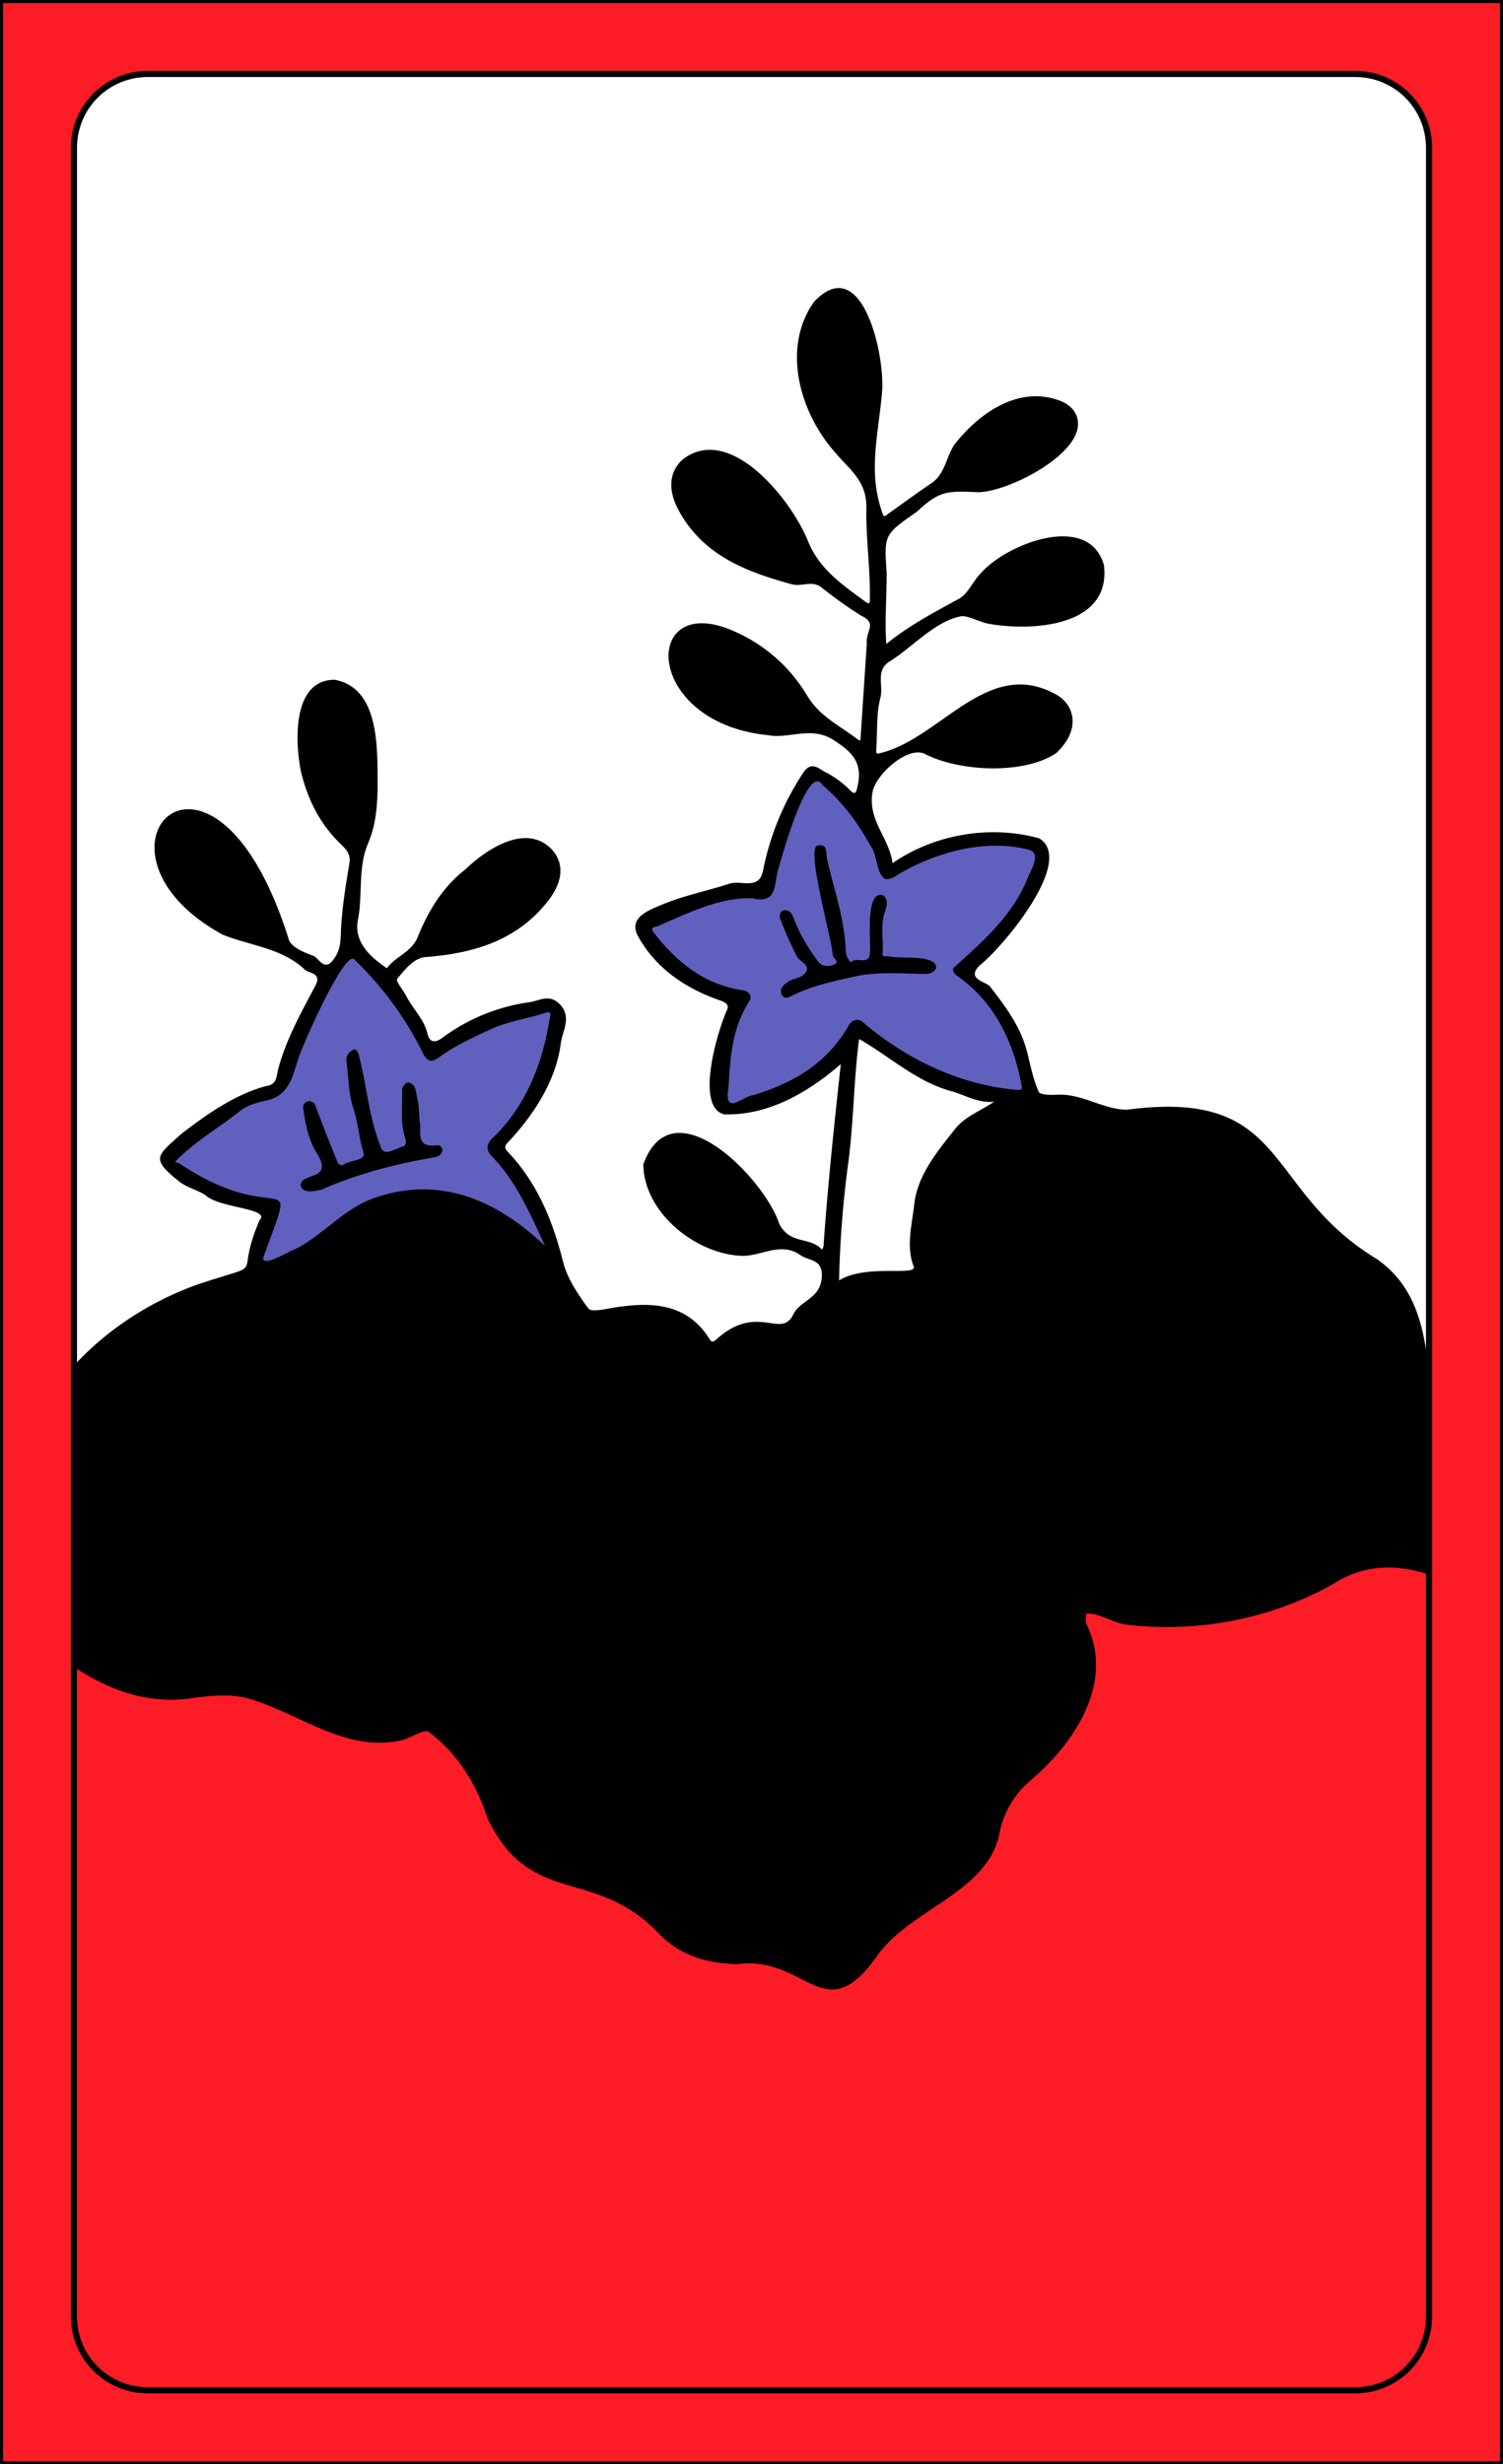
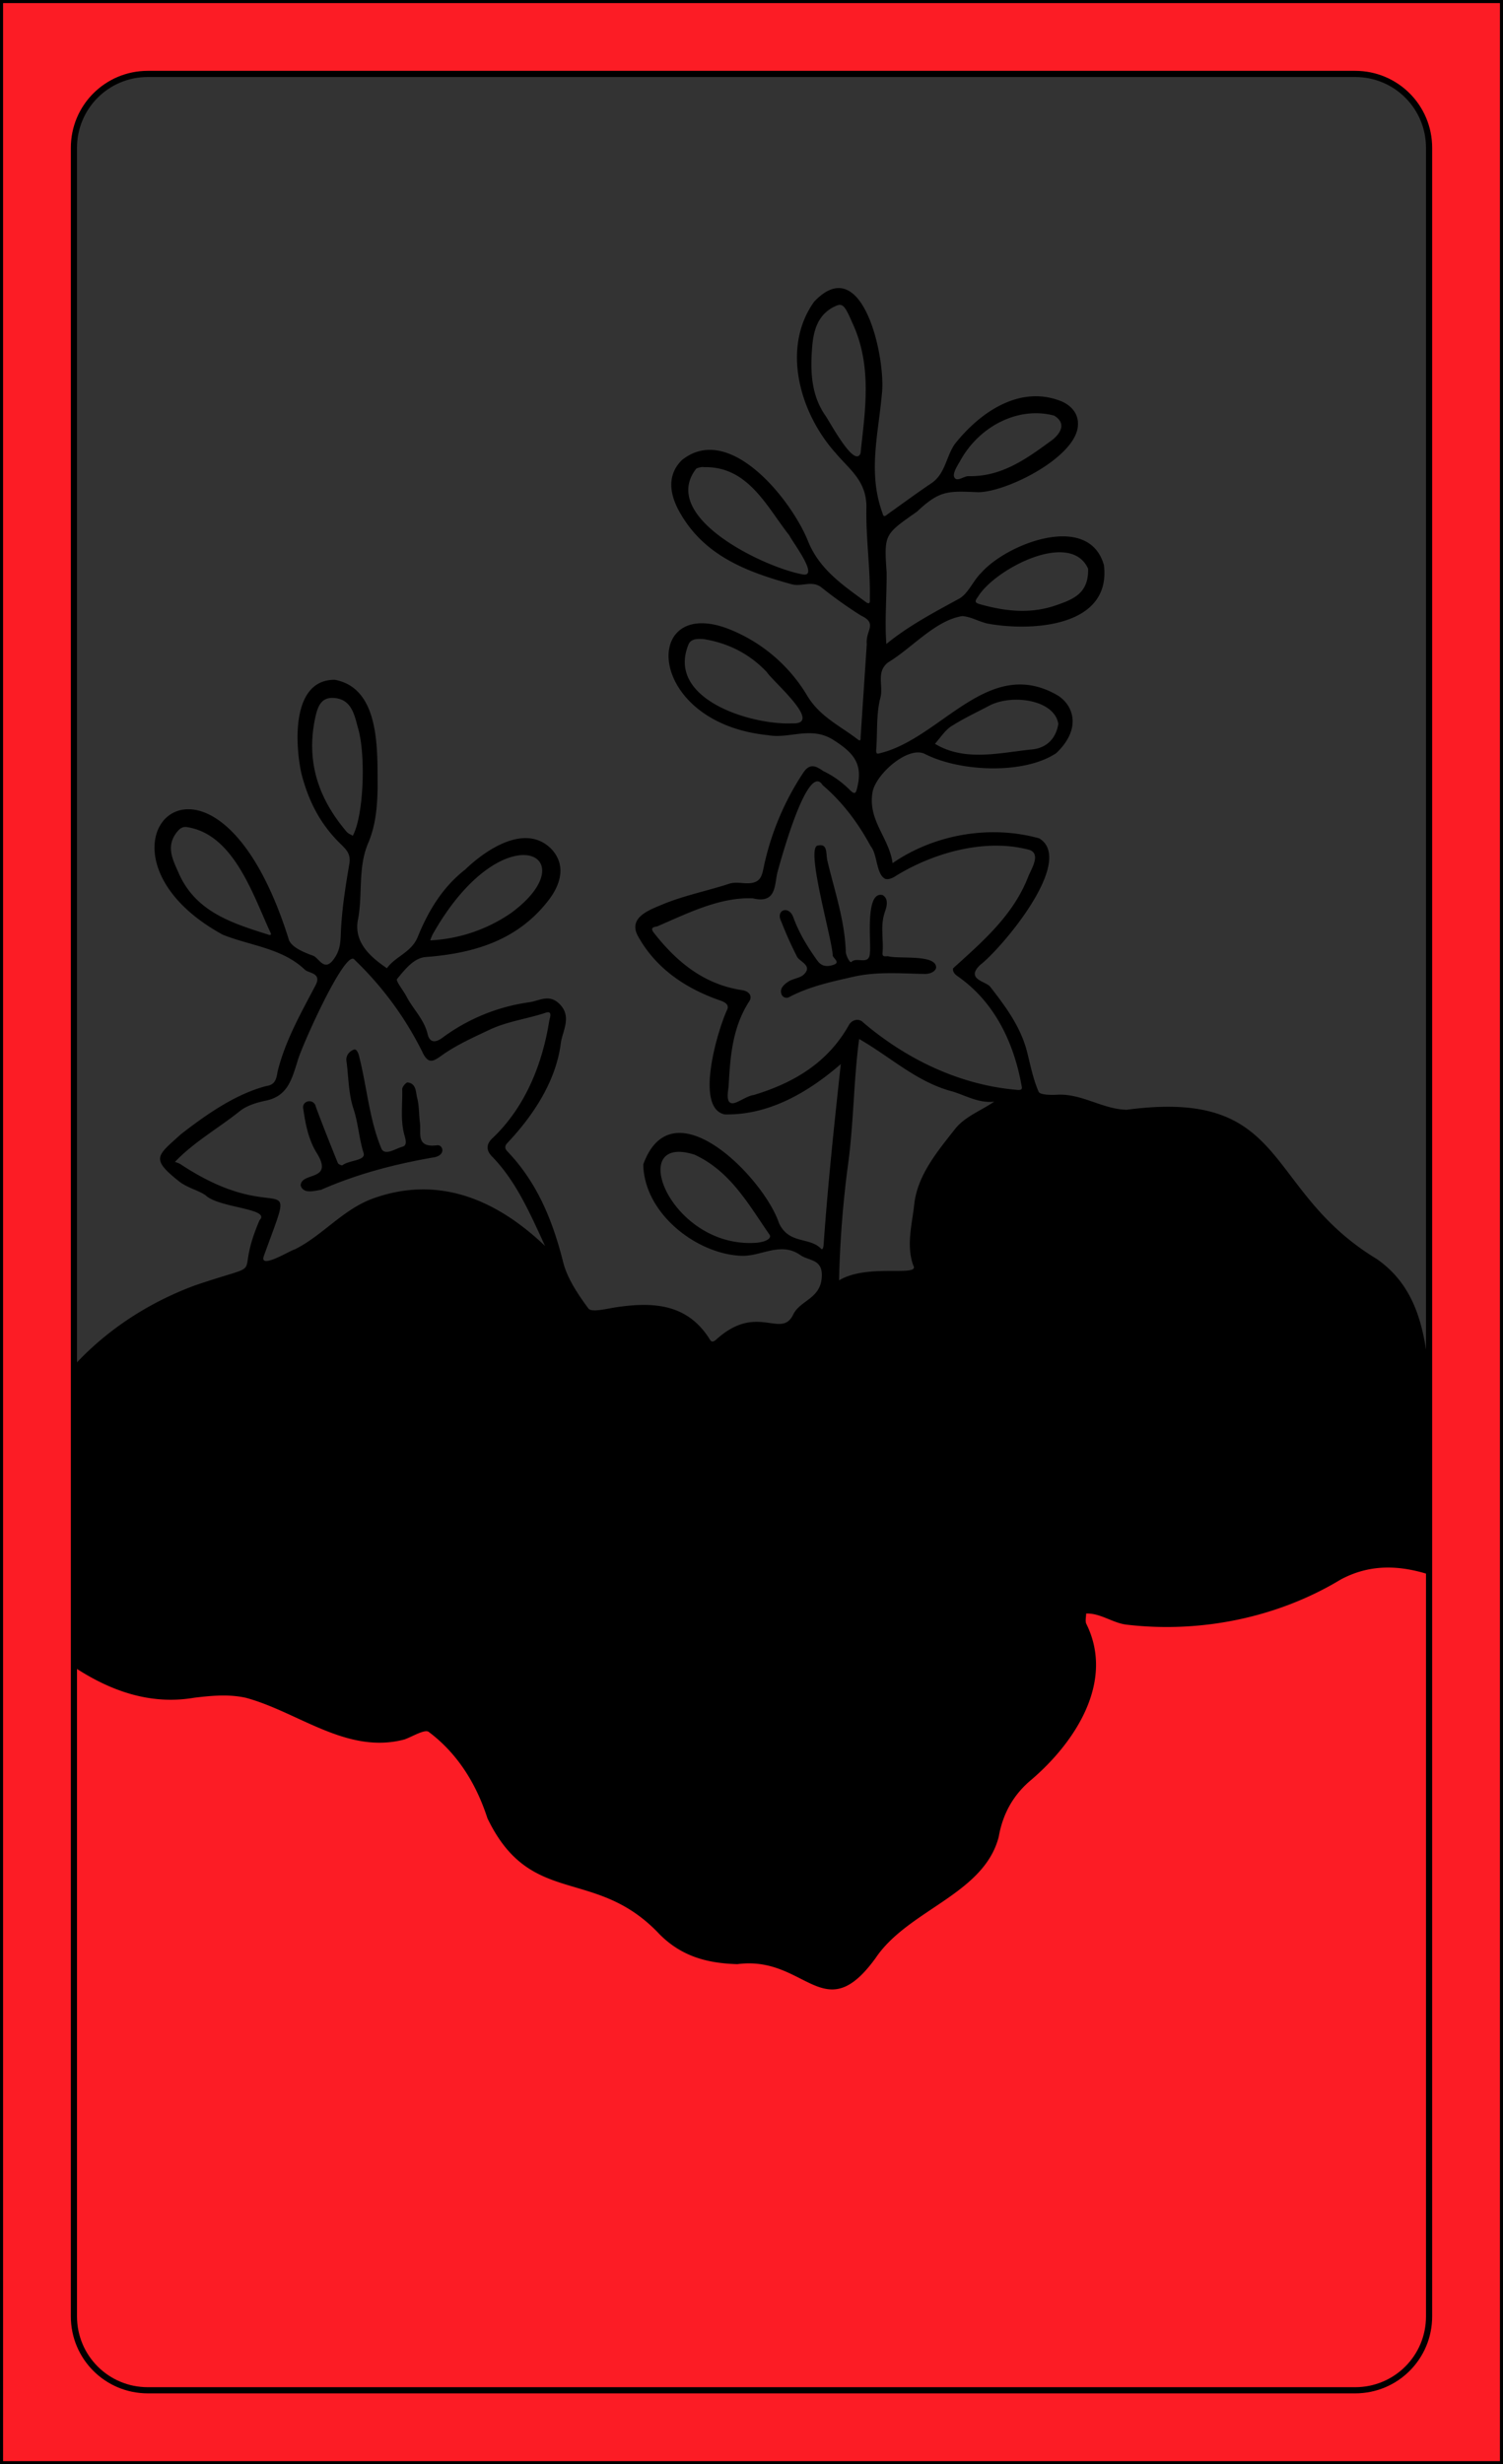
<svg xmlns="http://www.w3.org/2000/svg" version="1.1" viewBox="0 0 976 1600">
  <rect x="0" y="0" width="976" height="1600" fill="#333333" stroke="none" />
  <defs>
    <style>.cls-1{fill:none;}.cls-2{fill:#fff;}.cls-3{clip-path:url(#clip-path);}.cls-4{fill:#6060bf;}.cls-5{fill:#000;}.cls-6{fill:#fc1c25;}.cls-7{fill:#000;}.cls-8{fill:#000;}</style>
    <clipPath id="clip-path">
-       <path class="cls-1" d="M960,22V1578a6,6,0,0,1-6,6H22a6,6,0,0,1-6-6V22a6,6,0,0,1,6-6H954A6,6,0,0,1,960,22Z" />
+       <path class="cls-1" d="M960,22V1578a6,6,0,0,1-6,6H22a6,6,0,0,1-6-6V22a6,6,0,0,1,6-6H954Z" />
    </clipPath>
  </defs>
  <g id="Paper_Backing" data-name="Paper Backing">
-     <path class="cls-2" d="M960,22V1578a6,6,0,0,1-6,6H22a6,6,0,0,1-6-6V22a6,6,0,0,1,6-6H954A6,6,0,0,1,960,22Z" />
-   </g>
-   <path class="cls-5" d="m489.34 811c-28.27 3.26-80.64-33.48-59.22-63.38 19.94-25.2 103.18 65.45 59.22 63.38zm-206.57-196c-7 0.81-9.08-4.84-5.32-10.18 77.55-120.99 121.78-3.49 5.32 10.18zm-107.52-3.89c-70.72-5.8-94.66-110.47-30.21-66.23 10.14 5.74 44.12 63.79 30.21 66.18zm53.84-64.42c-28.85-15.48-48.37-89.83-10.72-97.36 28.52 5.03 26.21 83.87 10.72 97.31zm406.48-52.42c-84-3.16 34.34-71.44 53.79-30.6 8.94 30.83-34.02 28.44-53.79 30.55zm-121.2-20.54c-48.87 5.54-105.13-49.31-56.92-62.75 17.07-4.6 94.78 58.32 56.92 62.7zm149.55-73.06c-72.92 1.29-5-49.57 28.53-45.43 45.06 11.67-1.19 50.97-28.53 45.38zm-141.64-23.59c-94.48-12.84-104.28-121.24-28.28-59.76 7.78 11.8 48.79 50.62 28.28 59.76zm99.52-61.92c-23-14 31-54.33 46.38-50.57 69.26 3.29-20.55 53.93-46.38 50.57zm-64.59-14.49c-32.16-18.2-54.56-89.86-11.85-106.72 24.06 10.83 27.64 91.39 11.85 106.72z" />
+     </g>
  <path class="cls-5" d="m546.86 1287.6c-14.17-15.39-7.38-1.87-22.81-8.79-23.57-17.62-54.54-2.43-79.37-18.67-21.94-13.53-38.53-37.35-69.06-41-53.45-2.22-55-73.32-92-99.86-51.78 20.52-85.14-16.85-134.24-24.53-53.39 11.22-100.88-11.13-138-49.87-68.09-43.38 19.85-123.13 53-163.82 41.5-41.37 89.92-41.76 136.27-67.35 21.54-15.08 41.54-35.27 70.06-34.12 41.35 1 89.05 29.53 103.7 72 3.71 14.32 29.22-0.78 38.73 2.82 16.54-0.48 34.31 4 44.38 17.36a6 6 0 0 0 8.83 0.61c7.3-6.37 13.79-8.39 22.3-9.43 9.09-4.86 20.29 6.68 26.55-1.24 18.19-28.33 51.93-30.26 81.33-32.61-4.51-62.68 34-132.74 112.22-107.24 28.6 12 62.53-5.9 90.63 12.9 21.72 11.38 30.7 31.11 43.3 49.31 27.41 35.74 77.47 40.46 76.83 99.2 0.32 31.9 10.44 66.14 12.4 94.61 9.16 9.49 22.5 17.84 27.25 29.85-1.25 6.57-9 6.22-14.28 4.42-13.07 9.42-29.52-2.4-44.76-1.09-51.47 9.85-98.11 48.33-154.44 38.8-90.5-22-14 18-51.86 67.36-9.86 15.8-22.19 28.61-37.67 43-16.07 19.25-13 50.31-38.13 62.06-28.51 17.57-50.57 39.85-71.16 65.32z" />
  <path class="cls-6" d="m0 1604c-4.7-1.06-13.75-575.87 3.52-565.27 44.5 52.32 91.31 65 157.23 59.76 33.52 8.77 64.72 36.5 100.78 27.12 30.2-17.61 48.41 28.29 59 53.75 19.12 48.6 82.31 37.67 110.88 73.8 19.13 24.38 57 12.15 83.87 24.2 18.32 14.62 38.57 12.69 50.49-8.7 21.38-31.87 67.26-39.21 79-76.7 16.45-58.39 84.48-67.74 56.69-144.35 0.35-5.57 7.33-4.09 11.26-3.3 50.68 18.86 110.72 3.74 156.23-22.34 29.66-26.09 84.77 22.4 94.88-16-0.2-5.78 8.84-3.63 12.18-4 11.7-0.88 0 594.07 4 598.07 0.99 11.79-976.01-0.16-980.01 3.96z" />
-   <path class="cls-4" d="m172.45 823c-4.53 0-6.5-4.61-4.91-8.85 24.59-49.82-17.16-24.9-52.31-54.8-19.57-9.16 31.45-32.29 38-41 12.12-8.32 33.62-7.2 35.45-28.2 7.62-24.59 20.84-47.34 33.68-68.38 17.54-15.62 46.65 50.89 58.14 60.43 23.24-9.92 46.81-24.15 72.77-28.45 20.16-0.49-3.68 47.71-9.65 61.15-2.87 11.83-24.72 21.88-20.14 34.37 12.57 16.1 32.47 41.32 32.84 63-23.72-10.89-43.29-33.9-64.47-34.33-48.67-13.73-77.53 32.56-119.4 45.06zm303.26-102.68c-18.75-8.22 2-52.67 3.89-71.28-18.81-10.17-51.23-19.12-59.8-47.57 17.56-11.85 43.12-19.67 64.64-22.7 5.21-0.07 12.56 3.74 14.61-3.31 22.84-93 31.39-91 80.47-11.22 28.92-12.62 69.85-31.23 96-11-1.75 28.33-24.35 52.4-46.59 71.59-3.012 2.379-3.046 6.936-0.07 9.36 19.49 15.39 32.42 38.93 36.9 63.44 10.79 41.77-94.61-18.1-108.32-28.81-19.29 22.07-46.81 43.48-81.73 51.49z" />
  <path class="cls-7" d="m960.48 991.48c-52.59-44.85-9.24-134.41-66.56-174.09-74.28-45.06-56-110.94-162.23-96.84-15.63-0.25-29.21-10.67-45.29-9.74-4.09 0.24-11 0.12-11.93-1.92-3.5-8-5.25-16.76-7.37-25.32-4.1-16.57-13.84-29.69-24.1-42.88-2.79-3.59-16.28-4.82-6.46-14.21 14-10.82 62.06-67.65 38.31-82.14-31.74-8.84-67.89-2.75-95.25 16.09-2.12-16.39-16.23-27.76-13-46.1 2.17-11.83 23.19-30.29 34.06-24.76 22.62 11.58 64.34 13.43 85.23-0.57 16.93-16.06 11.05-31.65 0.33-37.83-44.23-25-74.2 26.87-113.28 37.5-3 0.7-4.24 1.76-3.92-2.33 0.85-11.18-0.11-22.8 2.71-33.43 2-7.63-3.09-17 5.26-23 15.14-9.11 30.36-27.09 47.81-29.87 5.68 0.29 11.11 3.78 16.85 4.91 27.74 5.05 80.11 2.44 75.2-38-9.7-34.67-63-14-79.69 5-5.18 5-8.15 13-14 16.59-16.43 9-32.95 17.61-47.6 29.6-1.14-15.42 0.33-31.07 0.18-46.57-1.71-24.91-1.37-24.52 19.78-39.41 15-14.17 20.38-13.29 39.86-12.58 19.16-0.24 65.07-23.71 64.61-44.41 0.12-7.88-6-13.18-12.61-15.3-26.24-9.38-51.54 8.32-67.48 28.62-5.59 8.19-6.08 19.22-15.08 25.28-9.48 6.38-18.69 13.17-28 19.8-1.3 0.93-3 2.87-3.62 0-9.83-26.65-2.84-51.26-0.47-78.4 2.39-23.49-12.75-92.53-44.12-59.2-21.55 30.38-8.87 72.71 14 98.15 8.84 10.6 20.38 18.13 20 35.75-0.4 19.38 2.61 39 2.23 58.64 0 1.56 0.51 4.68-2.65 2.35-14.66-10.82-29.77-20.86-37.28-39-10.5-26.75-51-78-82.06-53.16-9.82 9.62-8 22-1.91 33.1 15.82 28.86 43.59 39.43 73.19 47.56 6.58 1.81 13.2-2.81 19.44 2.16a280.78 280.78 0 0 0 25.55 18.18c11.07 5.19 2.83 9.66 3.74 18.49q-2 30.17-4 60.33c-0.08 1.09 0.33 3.29-1.9 1.56-11.41-8.82-24.57-14.69-32.78-28.36a103.46 103.46 0 0 0-47.58-41.9c-60.27-26.76-59.39 59.34 22.13 67.53 14.06 2.57 27.93-6.2 42.55 3.15 13.35 8.54 19.29 15.63 15.23 31.5-0.72 2.84-1.35 4.08-4.36 1.24a62.52 62.52 0 0 0-17.46-12.56c-4-2.62-8.43-5.94-13 0.94a177.27 177.27 0 0 0-25.85 61.88c-1.06 5.12-2 9.75-9.81 10-4.06 0.15-8.3-1.07-12.64 0.35-14.55 4.76-29.79 7.72-43.81 13.65-7.92 3.36-22 8.27-15.23 20.45 11.37 20.49 30.29 33.57 52.6 41.41 2.36 0.83 7 2.29 5.25 6.21-6.2 13.35-21.25 63.83-1.66 68 28.82 0.67 54.47-14.48 75.45-32.66-4.28 39.22-8.39 78-11.16 117.29-0.1 1.23-0.5 3.79-1.66 2.58-7.54-7.8-20.8-2.69-27.31-16.59-9.67-29.11-69.17-90.46-88.12-38.18 0.46 32 34.91 58.45 63.94 59.38 12.75 0.4 25.29-9.46 38.09-0.44 5.71 4 15.13 2.25 13.78 15.28s-13.7 14.16-18.26 22.9c-7.84 17-23.3-7.72-50.13 16.58-1.6 1.48-3.07 1.91-4 0.35-14.43-23.49-36.53-24.81-60.49-21.35-6.35 0.92-16.51 3.67-18.58 0.88-6.69-9-13.75-19.62-16.33-29.87-6.8-27-16.72-51.59-36.09-71.93-1.34-1.4-2.51-3.06-0.32-5.52 16.88-17.85 31.61-40.1 34.79-64.65 0.93-8 7.72-17.63-1.08-26-6.61-6.32-12.8-1.8-19.46-0.85a123.19 123.19 0 0 0-56.4 23.1c-5 3.71-8.34 2.65-9.53-2.44-2.25-9.58-9.38-16.12-13.68-24.36-2.08-4-7.17-10.21-6.14-11.43 5-6 10.75-13.63 18.6-14.24 31.34-2.41 59.55-10.76 79.66-36.75 8.11-10.47 11.66-23 1.92-33.42-16.74-16.89-42.25 0.17-56 13.41-14.82 11.55-24 27.05-30.78 43.73-4.12 10.11-14.43 12.52-20 20.31-9.66-6.63-21.84-16.31-18.79-31.64 3.16-16.24-0.19-33.6 6.58-49.52 4.93-11.57 5.94-23.56 6.18-36-0.23-23.81 2-64.56-27.81-70.13-27.68-0.15-26 40.19-21.84 60.24 4.52 18 12.05 32.85 24.8 45.55 3.91 3.89 7.66 6.83 6.49 13.66-2.58 15.13-5 30.41-5.55 45.7-0.25 6.18-0.71 10.81-4.4 16-6.36 9-9.65-0.53-13.61-2-5.83-2.11-13.72-5.34-15.64-10.13-49.11-157.33-143.15-58.23-43-3.5 18 7.21 38.57 8.66 53.34 22.74 2.44 2.32 11.16 2 6.91 10.09-9.35 17.84-19.39 35.38-24.45 55.22-0.92 3.61-0.66 9.2-7.2 10.12-20.27 5.16-39.64 18.83-55.8 31.39-15.38 14-20 15.65-1.21 30.57 5.2 4.14 12.2 5.65 17.19 9 8.67 8.41 42.69 8.51 35.11 16.21-17.58 40.92 7.81 25.48-41.65 42.25-43.19 15.87-81 45.65-103.29 86.13-14 30.93-46 47.67-41 86.33-3.35 20.55 4.16 20 17.26 33.89 32.72 33.42 75.33 70.31 126.44 61.45 11.28-1.35 22.42-2.37 33.43 0.09 34.17 9.3 65.67 37 103 27 5.3-1.94 13.1-6.8 15.67-4.87 18.9 14.18 30.92 33.88 38.12 56.1 28.28 58.71 70 30.72 111.86 75.39 14.5 14.48 31.17 18.74 50.46 19.3 44.41-5.88 56.08 42.63 89.85-4.12 21.15-31.29 70.2-41.16 79.83-78.52 2.73-15.54 9.84-27.7 21.4-37.26 28.32-24.32 54.06-63.57 35.51-101-0.89-1.84-0.14-4.48-0.15-6.75 9.35-0.35 17.42 6.27 26.43 7.24 48 5.63 98-4.59 138.94-29.35 21.76-11.65 43.23-8.62 63.74-1 21.96 10.28 45.11-17.09 26.08-33.07zm-342.58-520c8-5.15 16.67-9.1 25.06-13.58 15.13-7.45 42-3.25 44.28 12.2-1.79 10.65-8.87 16-17.89 16.58-20.44 2.16-43 7.93-62.22-3.74 3.54-3.94 6.49-8.74 10.77-11.51zm17.1-83.88c10.54-17.82 60-43.87 71.58-18.37 0.49 16.33-10.18 20-20.3 23.6-16.42 5.89-32.94 4.25-49.39-0.37-3.22-0.91-4.58-1.46-1.89-4.86zm-11.46-88.39c12.77-23.23 38.59-35.48 61.05-29.32 9.12 5.6 2.54 12.94-1.61 16-16.06 11.74-32.35 23.77-54 23.27-3.17-0.08-7.65 4.15-9.35 0.63-1.1-2.39 1.95-7.29 3.92-10.58zm-64.74-4.86c-4.06 10-20.4-21.46-23.16-25-8.84-13.12-9.41-28-8.35-42.77 0.81-11.19 3.26-22.53 15.45-27.92 4.41-1.95 5.94-0.15 10.54 10.52 13.59 28.64 8.25 58.64 5.53 85.17zm-38 78.52c-25.13-4.74-93-37.29-68.67-68.61 2.55-1.2 5.7-1.14 4.48-0.92 29.22-1 41.27 25.75 55.94 44.26 1.69 3.83 20.33 27.93 8.22 25.27zm-6.32 96.81c-26.77 1.18-82.48-15.81-67.19-51.68 1.89-3.46 5.84-3.22 9.53-3.06 16 2.57 29.94 9.58 41.14 21.46 3.62 5.82 37.14 34.13 16.49 33.28zm-22.94 337.21c-56 4.42-85.92-71.67-40.49-57.16 23.4 10.88 35 32.28 48.66 51.94 1.55 2.22-2.02 4.59-8.17 5.22zm-210.62-200.14c45.5-80.71 101.85-51.64 51.15-14.08a101.39 101.39 0 0 1-52.69 17.92 29.86 29.86 0 0 1 1.54-3.84zm-107 0c-23.37-7.39-46.92-14.75-57.92-39.92-3.69-8.47-8.45-17-1.32-26.32 2.1-2.75 4.12-3.94 6.87-3.45 29.73 4.6 42.27 42.59 53.51 67.22 0.8 1.66 1.94 3.48-1.18 2.5zm533.08 118.64c11.85 5.55 25.22 6.36 38.77 4.28 44.64-7.69 73.82 20.48 93.58 56.59a82.44 82.44 0 0 0 26.48 24.83c67.78 33.68 41.92 91.42 61.47 151.53 3.21 3.75 0.7 5.76-3.31 2.22-32.12-32.83-72-58.42-108.64-85.17 19.75-2.36 27.62-3.32 43.87 12.42 3 5 39.51 23.29 41.6 15.48 4.39-7-31.21-12.27-43-28.76 7.74-0.87 36.53 5.86 37.75-1.59 0.16-5.35-4.87-6.14-9.67-6.35-21.26-0.89-43.1-5.56-63.63-2.18-27.41 4.51-44.55-13.4-65.91-22.23-8.6-3.55-17-7.67-25.43-11.58-1.84-0.58-2.2-2.4-0.5-3.32 28.67-14 33.2-15.88 61.6 0.26 17.8 7.58 36.59 4.69 55.06 5 1.24 0 2.52-2.07 3.78-3.18-9-7.11-30.88-4.92-42.89-6.61-10.38-0.47-18.35-6.76-27.51-10.12-0.51-0.19-0.77-1.06-1.14-1.62 15.11-2.77 31.72-1.48 47.3-2 5.44 0.07 10.92 4.29 16.26-0.32 3.7-3.21 1.18-5-1.85-5.94-41.57-9.79-85-1-121.7 20.21-7.68 4.27-14-3.1-21-4.71-11.22-2.59-21.84-7.75-32.85-11.38-3-1-3.13-1.87-1.46-3.92 6.72-8.22 13.61-16.3 20.15-24.65 2.65-3.39 5.49-1.8 8.56-1.57 24 1.83 45.64-6.67 67.3-15.1 10.77-3.74 1.71-10.2-5.74-6.07-19.07 6.43-38.54 13.37-59 12.89 7.88-7.39 15.5-14.49 23.07-21.65 1.76-1.66 4.48-3.66 1.82-6.09-6-6.09-48.8 37.82-54.81 44.52-19.22 35.61-36.82 7-63.35 15.18-2.38-55.95 51.3-99.52 104.97-79.3zm-217.55-14.39c-4.48 0.43-11 5.72-14.14 5.33s-3.19-4.54-2.19-10.49c1-19.19 2.3-38.6 13.51-55.83 2-3.14 0-6.39-4.71-7.1-24.77-3.71-42.52-18.31-57.39-37.35-3.09-3.95 1.48-3.68 2.5-4.17 19.35-8.32 40.39-19 61.79-18.11 15.58 3.77 14-8.91 16.06-17 2-7.27 19.65-72.27 29.31-56.49 13 11.07 23.1 24.65 31.2 39.62 4.51 5.43 3.47 18.15 9.43 21.23 2.23 0.66 4.95-0.53 7.43-2.24 24.85-15.12 58.32-24.24 86.48-16.49 7 2.74 1.39 11.62-0.88 16.92-9.69 25.33-29.62 42.38-48.89 59.85-0.41 1.61 0.32 3.32 2.63 5 24.25 16.76 36.86 43.35 41.87 71.66 0.75 3-2.13 2.37-4.34 2.2-36.62-3.41-70.78-20-98.52-43.6-2.67-2.88-7.26-2.09-9.35 1.63-13.75 24.53-35.85 37.54-61.8 45.43zm61.08 46.29c3.84-27.36 3.73-55.45 7.36-82.66 20.14 11.44 37.47 28 60.4 34 8.85 2.63 17.23 7.83 27.34 6.66-9 6.11-19.06 9.64-25.55 17.89-11.64 14.81-24.38 30-26.43 49-1.37 12.73-5.25 26.2-0.67 39.3 5.07 8.12-29.44-1.47-48.12 9.86a683.31 683.31 0 0 1 5.67-74.09zm-325.24-217c-18.38-21.51-26.72-45.57-20.6-74.21 1.79-8.39 4.41-13.88 13.2-12.8 10.78 1.32 12.44 11.78 14.56 19.36 5.11 16.79 3.88 56.6-3.36 70-1.28-0.78-2.87-1.3-3.8-2.38zm-108.29 215.48a15.89 15.89 0 0 0-3.43-1.31c12.41-13.05 28.19-21.82 42.14-33 4.57-3.66 11-5.6 16.94-6.83 14.14-2.94 16.73-13.7 20.49-25.34 1.32-6.73 31.54-75 37.22-66a215.87 215.87 0 0 1 44.77 61.5c3.66 6.2 6.65 4.11 12 0.3 9.36-6.63 20.09-11.44 30.62-16.42 11.85-5.61 24.61-7.09 36.74-11.15 4.51-1.51 2.48 3.64 2.23 5-4.51 28.61-15.81 56.68-37.29 76.85-3.79 3.77-3.69 7.69 0 11.44 15.45 15.89 24.15 35.67 34.52 58.19-32.15-30.62-69.42-45.82-111.29-31-20 7.16-32.88 24-51.07 33.13-3.39 0.86-23.37 13.44-20.27 4.4 22.84-63.12 11.38-16.14-54.32-59.76zm151.88 363.23c-45.25 14-79.1-28-122.71-28.23-78.35 11.38-96.94-20.55-152.28-66-3.89-3.33-2.89-8.23-3.28-13.14-2-24.89 8.7-43.39 23.51-61.61 17.74-21.87 31.12-47.3 52.88-66.02 19.11-16.45 39.55-30.43 63.64-39.37s50.35-13 72.24-27.71c11.41-7.69 21.85-16.88 33.56-24 49.34-27.55 112.61 10.66 134 57.19 0.49 6-7.11 5-10.74 6.28-26.85 8.24-44.3 28.47-63.9 46.35-0.23-1.06-0.85-2.22-0.61-3.17 2.8-11.49 6.07-22.86 8.56-34.41 3.16-14.71 5.78-29.53 8.37-44.34 0.19-1.07-1.77-2.51-2.73-3.78-8.39 4.68-7.32 19.75-10.39 28.42-3 13.57-6 27.15-9.07 40.71a1.74 1.74 0 0 1-1.51 0.66c-13-26.9-30.18-50.08-55.6-66.62-2.08-1.4-4.69-2.42-6.18-0.14-1.31 2 0.24 4.33 2.29 5.73 16.91 11.66 26.45 29.83 41.21 46.05l-49.65-15.85c-5.53-0.44-21.07-10-23.49-3.33-5 6.84 63.14 26.75 70.52 27.95 16.39 3.31 14 19.19 21.35 28.43-15.19 8.32-34 7.75-50.79 11.75-7.75 1.25-11.41-6.17-17.05-9.41-19.19-11-38-22.71-57.34-33.46-8.1-4.5-17-7.65-25.85-10.63-2.89-1-8.59-2.56-9.41 1.95-0.91 5 5 6.09 8.71 7.68 12.6 5.5 25.72 9.95 40.43 22h-66.73c-1.76 0-4-0.46-4 2.36-0.9 8.7 60.88 7.35 67.52 3.15 14.26-4.29 22.15 3.53 32.09 8.92 3 1.64 5.81 3.72 8.93 5.07s7.23 1.63 7.44 5.65c0 0.78-5.54 2-8.6 2.76-17 3.92-33.17 10.09-49.33 16.5-10.77 4.26-22.81 11.49-32.93 9.71-29-3-56.57-17.3-86.27-14.69-1.92 0-5.28 3-5.43 4.88-0.27 3.24 3.24 1.43 5.08 1.76 8.5 2.33 18.61 1.33 26.2 5.66-9.49 7.42-21.58 11.61-33.39 14.7-3.26 0.67-10.49 2.7-8.11 7.64 2.52 5.23 8.55 0 12.51-0.71 15-2.84 28.29-10.5 41.56-17.74 7.18-3.92 13.49 0.37 19.69 1.69 4.54 1 13.78 0.76 13 1.91-4 6.36-12.2 7.45-18.72 10.81-21.33 13.28-83.26 36-78.33 65.77 1.48 1.39 5.3 0.32 12.47-4.29 39.07-21.7 79.81-37.81 122.63-51.21-7.23 12.67-14 25.13-21.36 37.28-6 10-18 10-27.2 13.94-15.21 6.44-26.32 17-36.92 28.75-1 13.19 43.28-27.42 53.06-25.78-6.59 10.57-14.59 20.26-21.5 30.64-0.82 1.18-4.07 3.15-0.9 4.66 10.94 4.82 31.81-34.22 38.81-42.38 45.39-68.69 4.35-42.8 90.49-66.43-5.91 16.37-9.27 36-18.92 50.45-5.21 6.27-13.86 9.61-20.83 14.48a156.41 156.41 0 0 0-34.71 33.77c-0.67 0.88-0.2 2.61-0.26 3.95 1.4 0 3.29 0.46 4.12-0.25 14.94-12.4 28.62-27.5 45.48-37.07-6.4 14.32-14.22 28-20.89 42.26-1.12 2.29-1.4 5.44 1.68 7 8.61 7.63 55.63-101.24 53.74-111.61 1.36-7.76 7.61-4 10.75-5.06a61 61 0 0 1 24.52-2.4c6.83 0.71 2 7.49 1.47 10.18-4 19.38-10.62 37.89-17.54 56.5-11.65 29.85-9.46 69.23 13.47 93.4 1.25 1.58-0.41 2.87-2.53 3.49zm16.06-196.28c-0.66 16.3-7.5 22.55-23.13 24.35a590 590 0 0 0-81.66 15.4 693.42 693.42 0 0 0-150.94 58.85c-0.5-2.58 1.41-3.29 3.15-4.31 52.64-34.28 109.77-58.91 169.64-77.28 24.44-7.92 50.44-11.64 75.38-18.23 2.55-0.5 6.04-2.13 7.56 1.22zm244.45 353.85c-3.26-1.66-7.35-2.15-10-4.4-21.77-15-50.56 0.16-72.5-15.4a282.27 282.27 0 0 1-31-24.09c-22-21.8-59.25-12.7-78.43-37.35-8.85-11.17-13.92-25-19.45-38.36-30.3-59.51-80.4-49.79-45.22-142.35 18.58-36.46 8-82.85 39.74-113.28 16.46-15.72 33.77-30.67 56.4-36.45 33.95-8.07 85.95-18.29 94.09 30.83 1.1 7.26 8.25 17.45-3.86 16.65-10.67 0.65-18.52 7.82-28 11-6.2 2.06-11.59-2.13-17.33-2.23-16.53 1.84-82.76-7.1-86.71 9.13 15.53 3.88 31.3-1 47-1.07 12.22-0.49 24.49-0.15 36.73 0 1.35 0 3.82-1.26 3.89 1.41 0 1.1-1.49 2.65-2.68 3.31-36.36 21.82-72.58 46.57-97.81 81.09-2.38 4.06-8.2 4.08-9.86 9.4-0.76 2.43-2.14 4.42-1.17 7 2.49-1 5.6-1.33 7.38-3.05 14.49-12.56 25-28.52 41.82-38.23-7 16.6-13.41 32.3-20.15 47.88-1.11 2.56-2.67 5.36 0 6.81 11.44 2 26.93-53 33.12-63.42 4.59-10.3 16.23-15 24.81-21.8 22.93-17.35 49.93-29.06 76.21-40.57 2.86-1.28 1.44 1.43 1.57 2.12 4.4 23.83 7.86 47.88 13.31 71.46 3.39 14.68-9.88 13.39-15.54 17.16-33.76 21.14-67.95 44-92.1 76.19-6.78 8.51-13.84 17.82-16.34 29.16-2.22 4.66 4.92 6 7 2.48 14.43-23.23 33-43.77 53.43-61.78-3.57 30-16.88 58.29-28.5 86.06-0.56 1.41-1.56 4.38 1.22 5.06 14.76 3.74 41-84.75 39.14-98.52 0.18-4.61 3.79-6.14 7-8.23 15.91-10.4 31.74-20.91 48.73-32.13 5.36 28.79 9.81 56.7 16.13 84.19 1.82 7.9-2.68 9.36-6.06 13.23-27.16 28.47-55 57.38-70.43 94.61-1.53 3.52-4.12 8.74-0.63 10.51 5.15 2.59 6.66-4 8.63-7.12 9.49-15.3 18.52-30.89 29.89-50-3.56 22.64-0.86 41.34-5.64 59.49-0.61 2.34-2.24 7.91 2.14 7.79 6.21-0.18 6.81-7.33 7.42-11.45 2.18-14.67 6.77-30.47 3.44-44.13-4.56-18.71 8.54-25.78 16.48-36.59 5.12-7 11.52-13 17.45-19.52 11.07 53.41 17 106.39 26.84 159.67 1.51 9.45 1.45 9.38-1.6 7.83zm7.42-41.81c-11.64-47.49-15.32-96.82-25.79-144.67-14.62-70.46-26.6-141.75-44.13-211.47 3.87-9.3 23.67-13.75 33.89-12.45 22.51 3 24.72 138.08 24.51 161.34-0.17 7.72 4.32 15.81 3.15 23.17-1.52 9.58-0.16 18.63 0.59 27.84 3.94 47.8 10.27 95.64 8.11 143.62 1.98 4.28 3.68 8.52-0.33 12.62zm158.84-205.47a69.26 69.26 0 0 0 3.07 35.93c12.37 36.93-21 68.62-45.32 92-9.1 8.45-12 19.76-14.19 31-9 31.51-45.05 41.39-66.36 62.7-9.46 8.62-16.25 20.16-26 32.65 3-61.47-0.23-119.9-5.43-179 10.3 6.32 20.59 11.88 30 18.66 7.32 5.27 4.37 15 7.4 22.37 6.13 14.91 11 30.48 22.31 42.6 3.89 7 9.29-0.1 4.87-5.08-10.77-14.89-16.61-32.5-21.42-49.83 13.32 8.36 25.43 18.86 37.92 28.47 3 2.45 4.28 0.52 5.64-0.82 6.63-3.91-20.33-22.3-23.7-26.49a301.68 301.68 0 0 0-61.26-40.23c-8.68-4.29-3.82-14.76-4.59-22.14-2.39-26.46-3.63-52.5-3.58-79.2 20.87 8.63 39.57 19.76 57.51 32 7.28 5 6.67 15.08 10 22.66a224.43 224.43 0 0 0 37 59.12c2.31 2.63 4 8.58 8 5.16 3.67-3.16-0.92-7.41-3.16-10.71-15.8-19.9-27-42.19-36.94-65.55 21.58 12.1 39.91 30 58 46.92 0.9 0.9 3.4 0.2 5.15 0.24 3.52-20-110.18-94.78-131.77-98.12-4.49-1-5.45-5.18-5.77-9.71-1.37-19.78-1.46-39.68-5.75-59.2-0.79-3.57-1.79-6.59 5.39-5.15 10.15 2 20.83 2.93 31.08 3.76 13.5 1.09 16.62 10.39 21 18.73 5.37 10.32 43.85 38.66 54.24 37.76-15-19.35-41.48-27.36-51.56-51.25 18.32 2 36.64 10.24 54.08 16.9 2.2 1 5.78 3.64 7.4-0.39 1.36-3.38-0.56-5.65-4.35-7.27-29.16-13.79-59.55-20.43-91-26.77 16.31-7.7 32.39-15.31 48.49-22.89 2.83-1.33 8.08-1.25 6.62-5.72-1.52-4.64-7.49-3.4-10.13-2.1-19.26 9.46-39.55 16.67-57.85 28.42-6.64 4.92-18.77 2.24-18.75-9.45-0.69-10.23-9.32-21.09-0.4-30.57 22.86-26.1 68.07-34.64 97.16-13.8 7.49 5.26 9.27 14.26 10.91 23.29 8.55 47.79 68.4 56.58 76 105.61 4.46 20.39-6.61 36.39-9.96 54.49zm-9.79-115.88c-0.13 3.65 1.75 7.37 2.85 11.57-19.45-16.61-44.69-28.17-49.3-55.48-1.69-6.37-2.32-13-5.31-19.07-0.92-1.86-2-4.1 1.31-3.24 14.32 3.75 29.17 6.48 42.49 12.53 6.59 3 3.74 14 3.47 20.8-0.46 11.48 4.87 21.67 4.49 32.89zm218.6 93.72c-24.6-1.8-44.41 12-64.92 22.37-26.72 11.76-56 16.82-85 16.85-12.63-1-25.76-0.19-37.16-7.21-14.54 2.31-13-6.07-9.65-15 12-24.44 13.53-53.64-1.74-77.31-1.8-2.58-2-6.27-3.25-10.51 14.36 13.26 27.34 26 36.2 42.26 1.45 2.65 3.81 4.06 6.44 2.89 3.68-1.64 0.46-3.63-0.25-5.54-5.87-15.87-18.08-26.91-28.45-39.6-5.85-7.16-17.17-7-19.35-15.73a303.29 303.29 0 0 1-6.33-43.05c-1-4.73-4.49-12.36-0.93-13.56 4.42-1.49 10.95 2.2 16.22 4.47 17.08 7.38 34 15.11 50.93 22.84a4.4 4.4 0 0 1 2.24 3.3c-1.78 20.6 7.37 39 12.17 58.14 4.66 18.58 11.15 36.74 17.46 54.87 2 4.23 7.72 18.24 12.93 17.1 4.36-6.11-12-37.29-14.59-48.19 14.91 7.31 23.7 18 31.79 29.56 0.62 0.89 1.24 4 3.86 2.3a4.92 4.92 0 0 0 1.66-6.66c-9.26-15.19-18.5-30.31-37.75-35.24-2.46-0.63-3.85-7.11-4.92-11.09-4.57-20.06-12.08-40-14.68-60.18 15.61 8.79 31.61 16.25 45.7 26.36 5.45 3.91 7.44 13.49 9.65 20.9 5.46 18.19 15.47 34.16 26.07 49.47 0.7 5.25 6 6.86 8.45 5.65 4.88-2.36 0-6.12-1.39-8.31a289 289 0 0 1-28-59c39 22.86 75 50.93 108.6 82.36-10.78-1.91-21.32-4.74-32.01-5.51zm49.84 1.3c-3.7 7.5-49.38-38.13-58.6-42.58-16.27-12.35-33.84-23-50.16-35.27-67-45.17-142.27-79.84-222.08-94.58-8.05-1.45-23.42-4-22.32-19.81-0.38-2.78-0.18-4.5 3.47-4.15 55.84 3.7 108.4 25 157.92 50.1 61.35 31.19 114.85 74.74 167.09 119 3.24 3.2 29.61 26.06 24.68 27.29zm-400.47-374.16c-14.4 3.28-28.43 6.3-41.52 13.21a3.49 3.49 0 0 1-4.91-2.13c-1.16-3.79 1.91-6.22 4.39-7.91 3.1-2.11 7.76-2.29 10.28-4.79 5.81-5.74-2.82-8.14-4.51-11.52a240.36 240.36 0 0 1-10.27-22.9c-3.84-7.52 5.13-10.62 7.92-2.49 3.67 10.09 9.22 19.18 15.51 27.92 3 4.22 6.79 4 10.35 2.86 5-1.58 0-4.24-0.33-6.09-0.13-10.1-18.19-71.19-9.51-71.44 6.41-1.42 5 5.32 6 9.66 4.64 19.72 11.4 39 12 59.45 0.28 3 2.82 7.38 3.65 6.5 3.47-3.65 11.86 2.72 12-6.11 1-4.34-3.56-40.36 8.25-37.31 4.29 2.5 2.54 7.89 1.44 11.08-3.09 8.89-0.68 17.79-1.48 26.62-0.25 2.73 2.09 1.92 3.58 2 6.92 2 31.41-1.52 31.21 7.42-0.27 2.06-3.22 4.14-7.43 4.07-15.45-0.24-30.77-1.7-46.62 1.9zm-358.58 135.47c0.14-9 21.9-2.55 10.46-21.07-5.27-8.44-7.33-18.53-8.74-28.5-1.37-5.73 7.05-7.33 8.18-1.36 4.54 12.18 9.35 24.26 14.22 36.3 0.33 0.81 2.55 1.79 3 1.48 4.45-3.44 15.38-2.83 13.72-8-3-9.44-3.42-19.29-6.56-28.68-3.26-9.77-3.16-20.66-4.56-31.06-0.51-3.8 2.27-6.38 4.69-7.31 2.06-0.79 3.21 2.62 3.71 5 4.92 19.53 6.59 41.12 14.44 59.55 2.56 4.4 9.13-0.39 13.57-1.54 3.48-0.91 1.78-5.42 1.08-8.11-2.53-9.69-1-19.51-1.29-29.25 0-1.5 2.54-4.5 3.59-4.36 5.63 0.72 5.16 6.25 6.12 9.94 1.35 5.21 1.12 10.81 1.81 16.21 0.88 6.83-2.82 16.42 11.19 14.64 3.77-0.48 5.79 6.2-1.64 7.75-25.51 4.39-50.17 10.77-73.92 21.23-2.99 0.21-11.32 3.21-13.07-2.86z" />
  <g id="Red_Japanese_Frames" data-name="Red Japanese Frames">
    <path d="m0 0v1600h976v-1600zm96 48h784c26.592 0 48 21.408 48 48v1408c0 26.592-21.408 48-48 48h-784c-26.592 0-48-21.408-48-48v-1408c0-26.592 21.408-48 48-48z" fill="#fc1c25" stroke="#000" stroke-linecap="square" stroke-width="4" />
  </g>
</svg>